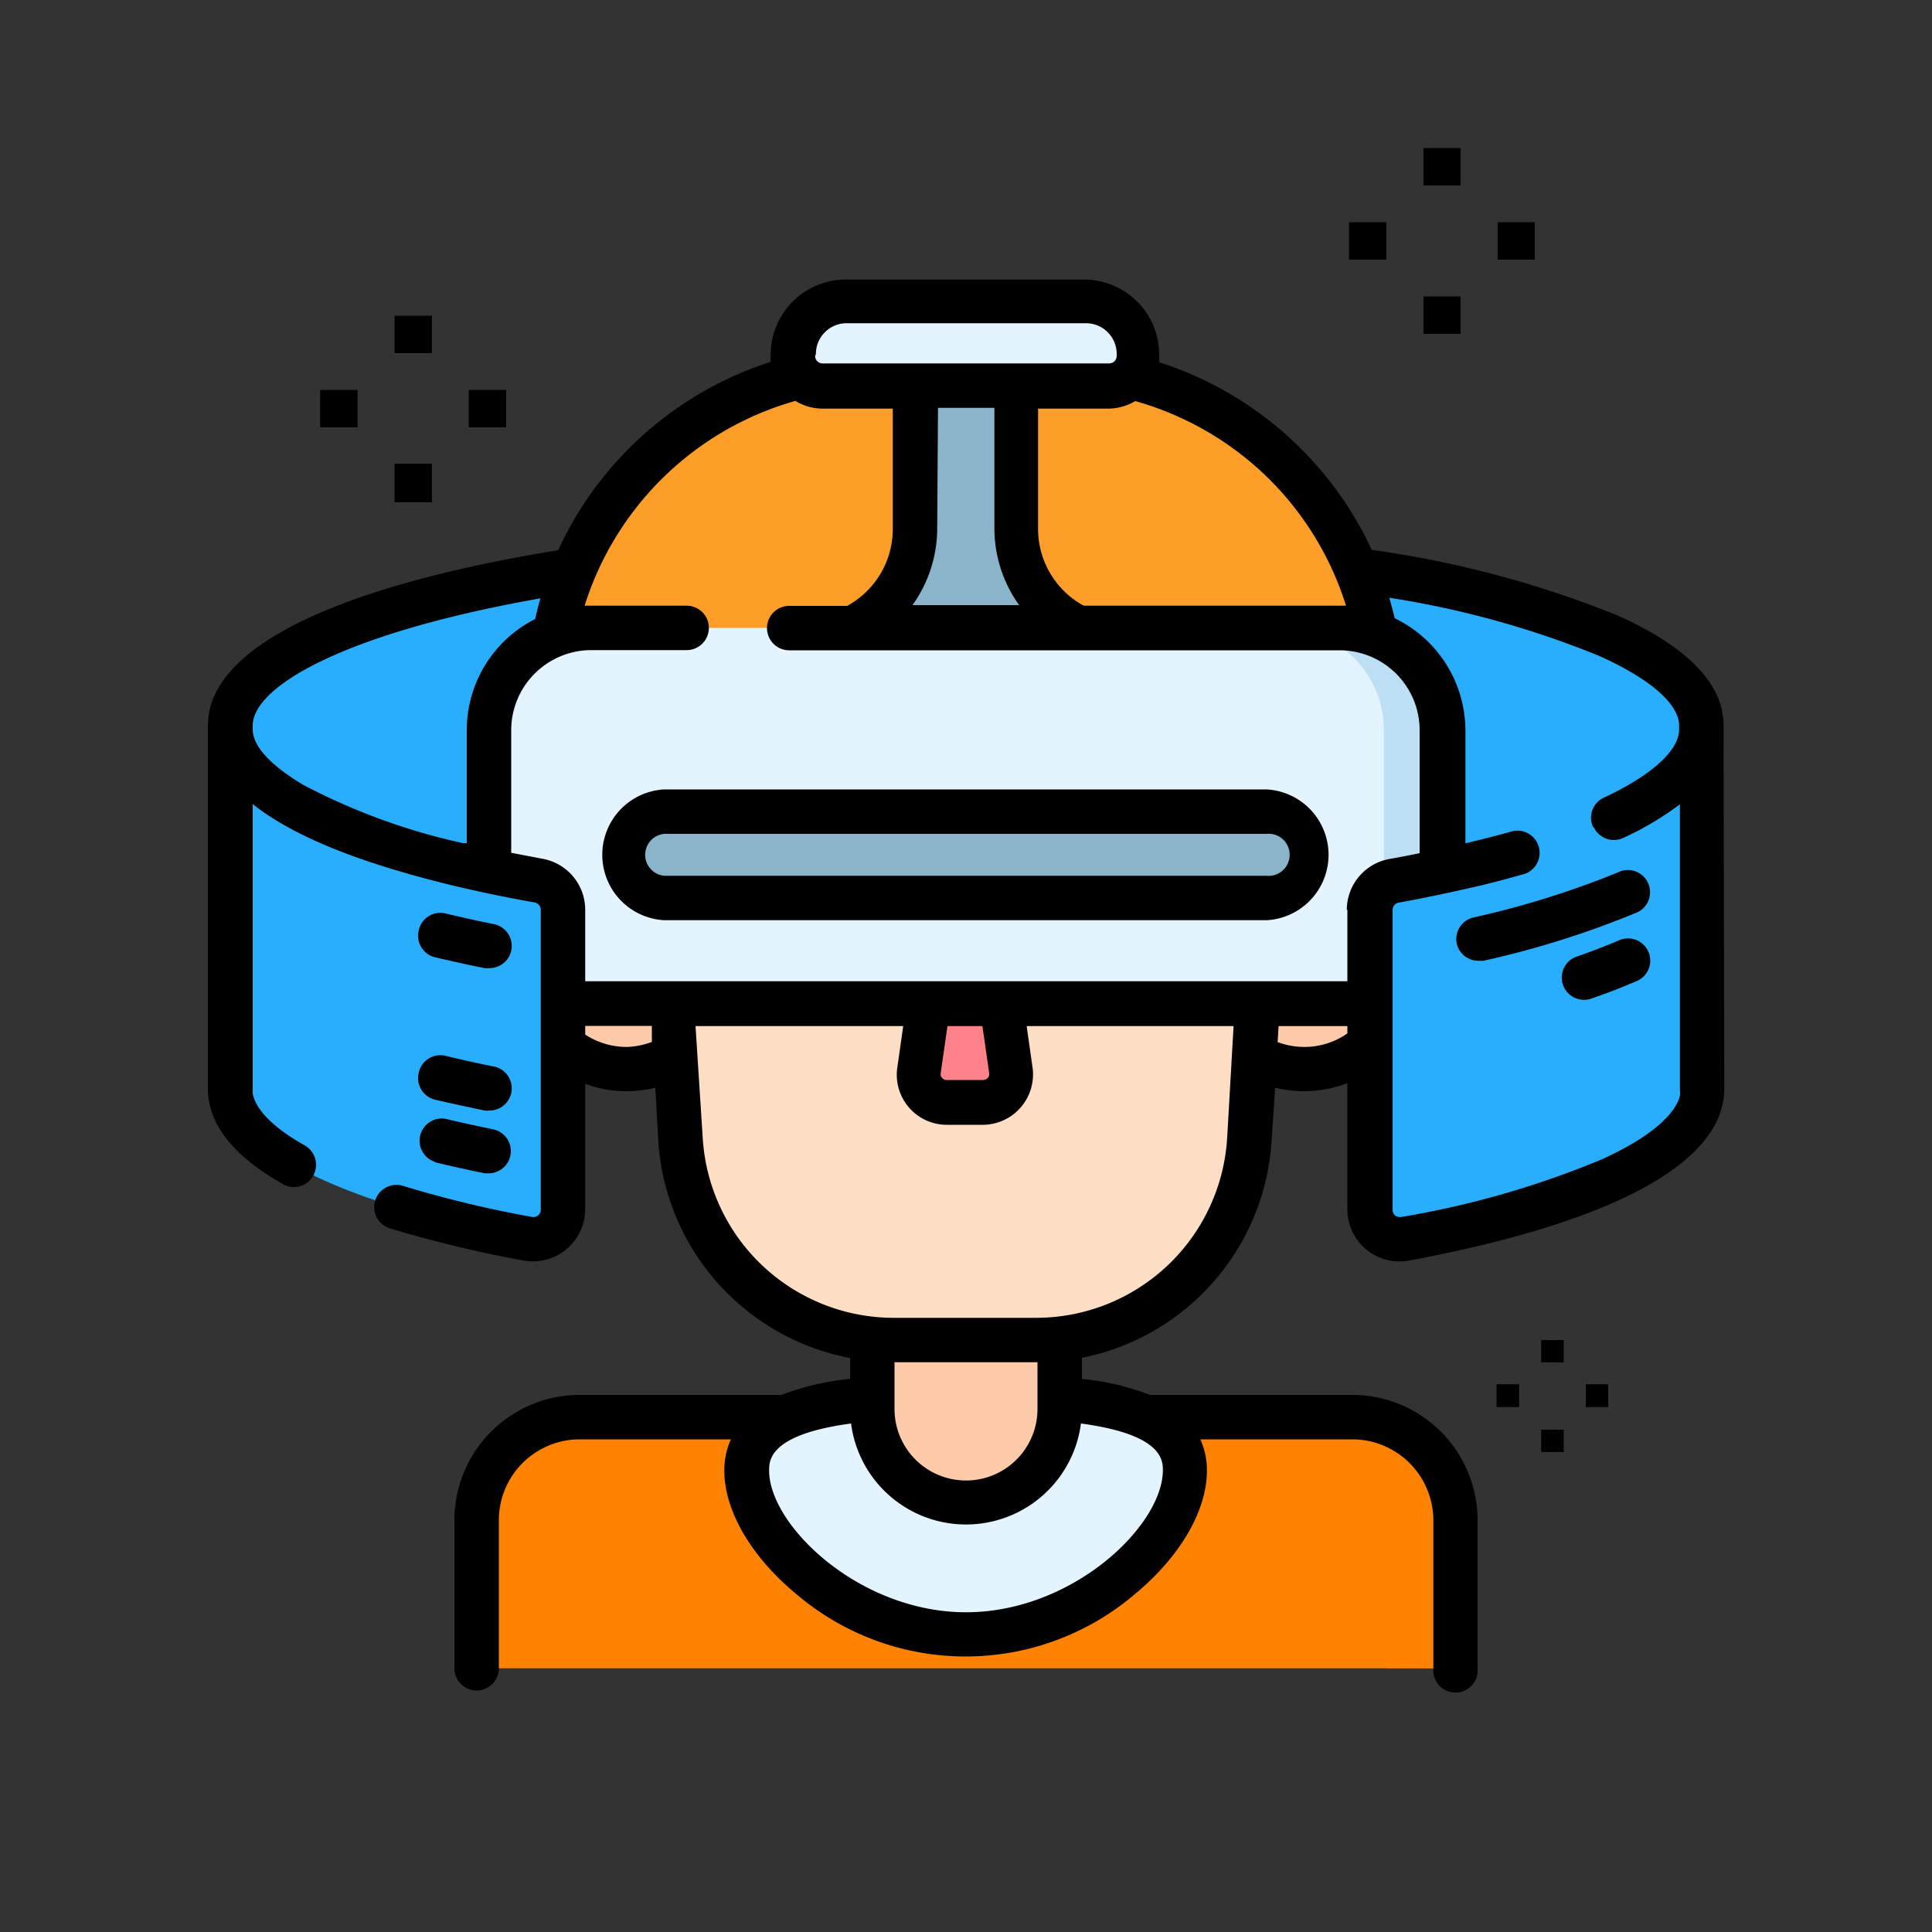
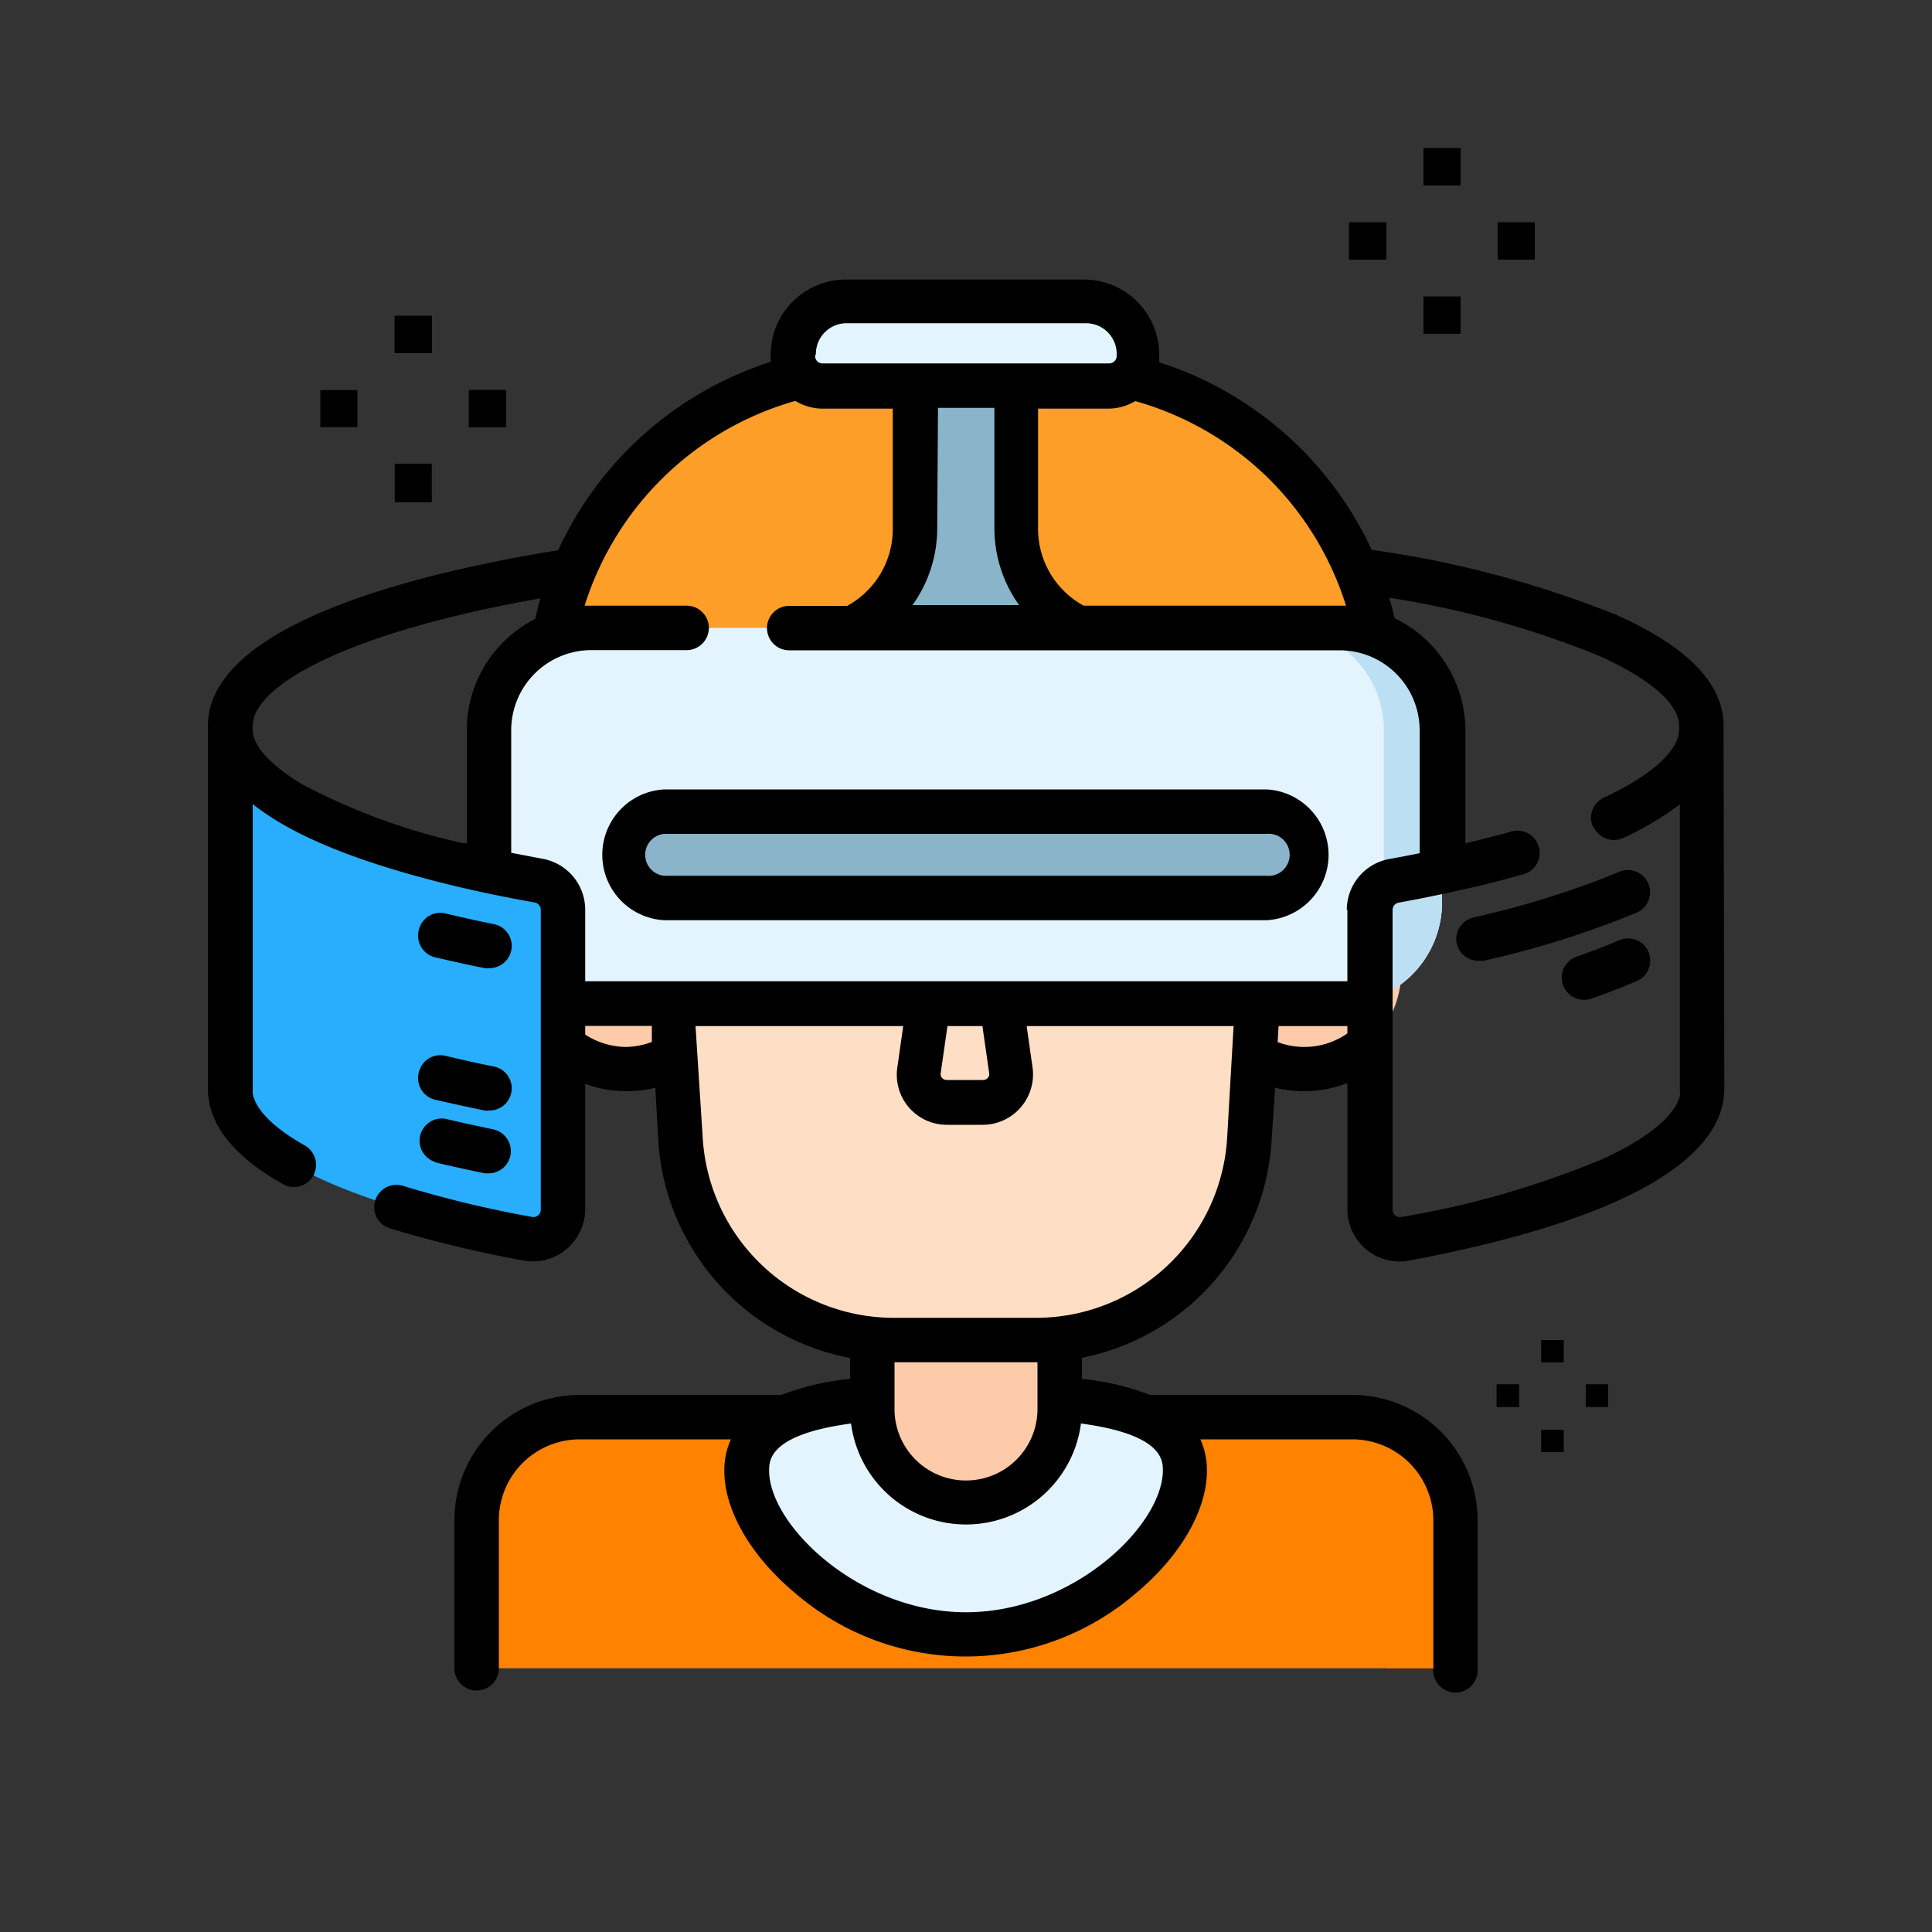
<svg xmlns="http://www.w3.org/2000/svg" id="Слой_1" data-name="Слой 1" viewBox="0 0 100 100">
  <rect x="0" y="0" width="100" height="100" fill="#333333" stroke="none" />
  <defs>
    <style>.cls-1{fill:#28aefc;}.cls-2{fill:#ff8200;}.cls-3{fill:#e3f4ff;}.cls-4{fill:#fecbaa;}.cls-5{fill:#fd9e28;}.cls-6{fill:#fedfc5;}.cls-7{fill:#fd8289;}.cls-8{fill:#89b4c9;}.cls-9{fill:#bddff4;}</style>
  </defs>
  <title>очки</title>
-   <path class="cls-1" d="M88.07,48.62c0-5.79,0-10.21,0-11.07C88,32.24,71,28,50,28.15c-21-.12-38,4.09-38.06,9.4,0,.86,0,5.28,0,11.07Z" />
  <path class="cls-2" d="M75.29,86.35H24.66V78.69A5.34,5.34,0,0,1,30,73.35H70a5.34,5.34,0,0,1,5.34,5.34Z" />
  <path class="cls-2" d="M75.29,78.69v7.66H71.8V78.69a5.34,5.34,0,0,0-5.34-5.34H70A5.34,5.34,0,0,1,75.29,78.69Z" />
  <path class="cls-3" d="M61.31,76.12c0,3.41-5.07,8.47-11.34,8.47s-11.33-5.06-11.33-8.47S43.71,72.24,50,72.24,61.31,72.71,61.31,76.12Z" />
  <path class="cls-4" d="M50,77.78a4.86,4.86,0,0,1-4.85-4.86V66.7h9.7v6.22A4.86,4.86,0,0,1,50,77.78Z" />
  <path class="cls-5" d="M61.92,49.28H38a9.59,9.59,0,0,1-9.59-9.59V36.11A17.1,17.1,0,0,1,45.49,19H54.4a17.09,17.09,0,0,1,17.1,17.1v3.58A9.58,9.58,0,0,1,61.92,49.28Z" />
  <path class="cls-4" d="M72.53,50.27a5.07,5.07,0,1,1-5.06-5.07A5.07,5.07,0,0,1,72.53,50.27Z" />
  <path class="cls-4" d="M37.5,50.27a5.07,5.07,0,1,1-5.07-5.07A5.07,5.07,0,0,1,37.5,50.27Z" />
  <path class="cls-6" d="M34.32,42.94l.9,16A11.06,11.06,0,0,0,46.27,69.36h7.36a11.06,11.06,0,0,0,11-10.44l.91-16Z" />
-   <path class="cls-7" d="M50.87,57.05H49a1.46,1.46,0,0,1-1.44-1.67l.91-6.33a1.46,1.46,0,0,1,2.89,0l.92,6.33A1.46,1.46,0,0,1,50.87,57.05Z" />
  <path class="cls-8" d="M52.58,27.36V19.47H47.37v7.89a5.7,5.7,0,0,1-5.7,5.7v3.36H58.28V33.06A5.7,5.7,0,0,1,52.58,27.36Z" />
  <path class="cls-3" d="M69.34,52H30.61a5.29,5.29,0,0,1-5.3-5.29V37.79a5.29,5.29,0,0,1,5.3-5.29H69.34a5.29,5.29,0,0,1,5.3,5.29v8.88A5.29,5.29,0,0,1,69.34,52Z" />
  <path class="cls-9" d="M74.64,37.79v8.88A5.3,5.3,0,0,1,69.34,52h-3a5.29,5.29,0,0,0,5.29-5.29V37.79a5.29,5.29,0,0,0-5.29-5.29h3A5.3,5.3,0,0,1,74.64,37.79Z" />
  <path class="cls-3" d="M57.38,20H42.57A1.54,1.54,0,0,1,41,18.47v-.11a2.74,2.74,0,0,1,2.74-2.74H56.17a2.74,2.74,0,0,1,2.74,2.74v.11A1.54,1.54,0,0,1,57.38,20Z" />
  <path class="cls-1" d="M29.15,47.09V62.61a1.53,1.53,0,0,1-1.81,1.51c-9-1.68-14.9-4.33-15.37-7.34a2.56,2.56,0,0,1,0-.39V37.76c0,2.73,4.51,5.2,11.76,7,1.31.31,2.7.61,4.18.87A1.55,1.55,0,0,1,29.15,47.09Z" />
-   <path class="cls-1" d="M88.07,37.76V56.39A3.07,3.07,0,0,1,88,57c-.71,2.92-6.57,5.49-15.32,7.13a1.53,1.53,0,0,1-1.82-1.5V47.09a1.52,1.52,0,0,1,1.26-1.5c1.26-.23,2.46-.48,3.59-.74C83.31,43.09,88.07,40.56,88.07,37.76Z" />
  <path class="cls-8" d="M65.56,46.48H34.39a2.24,2.24,0,1,1,0-4.47H65.56a2.24,2.24,0,1,1,0,4.47Z" />
  <path d="M22.52,49.55c.83.19,1.69.39,2.57.56a.85.85,0,0,0,.23,0,1.15,1.15,0,0,0,.23-2.28c-.86-.17-1.69-.36-2.49-.55a1.14,1.14,0,0,0-1.38.85A1.15,1.15,0,0,0,22.52,49.55Z" />
  <path d="M22.52,60.16c.83.2,1.69.39,2.57.57l.23,0a1.15,1.15,0,0,0,.23-2.27c-.86-.18-1.69-.36-2.49-.55a1.15,1.15,0,0,0-.54,2.23Z" />
  <path d="M22.52,56.92c.83.19,1.69.38,2.57.56a.85.85,0,0,0,.23,0,1.15,1.15,0,0,0,.23-2.28c-.86-.17-1.69-.36-2.49-.55a1.14,1.14,0,0,0-1.38.85A1.15,1.15,0,0,0,22.52,56.92Z" />
  <path d="M75.4,48.84a1.15,1.15,0,0,0,1.12.89l.26,0a47.84,47.84,0,0,0,7.85-2.46,1.15,1.15,0,1,0-.9-2.11,46.49,46.49,0,0,1-7.47,2.33A1.15,1.15,0,0,0,75.4,48.84Z" />
  <path d="M83.73,48.7c-.65.28-1.37.55-2.11.81A1.15,1.15,0,0,0,82,51.75a1,1,0,0,0,.38-.07c.8-.27,1.56-.57,2.26-.87a1.15,1.15,0,1,0-.9-2.11Z" />
  <path d="M65.56,40.86H34.38a3.39,3.39,0,0,0,0,6.77H65.56a3.39,3.39,0,0,0,0-6.77Zm0,4.47H34.38a1.09,1.09,0,0,1,0-2.17H65.56a1.09,1.09,0,1,1,0,2.17Z" />
  <path d="M89.21,37.55c0-2.16-1.87-4.08-5.52-5.71A53.79,53.79,0,0,0,71,28.46,18.28,18.28,0,0,0,60,18.75a2.62,2.62,0,0,0,0-.28v-.11a3.89,3.89,0,0,0-3.88-3.89H43.77a3.89,3.89,0,0,0-3.88,3.89v.11a2.26,2.26,0,0,0,0,.26,18.23,18.23,0,0,0-11,9.75c-6.78,1.09-18.1,3.72-18.13,9.07V56.39a3.51,3.51,0,0,0,.05.55v0c.25,1.59,1.54,3.06,3.84,4.35a1.14,1.14,0,0,0,1.56-.43,1.16,1.16,0,0,0-.43-1.57c-1.61-.9-2.56-1.86-2.7-2.7,0-.09,0-.16,0-.22V41.62c2.51,2,6.65,3.31,10.34,4.21,1.34.32,2.77.62,4.25.88a.39.39,0,0,1,.32.38V62.62a.38.38,0,0,1-.44.37,57.87,57.87,0,0,1-6.69-1.61,1.15,1.15,0,0,0-.68,2.2,62.83,62.83,0,0,0,6.94,1.67,2.71,2.71,0,0,0,3.17-2.63V56.1a6.17,6.17,0,0,0,2.13.38,6.28,6.28,0,0,0,1.5-.18L34.07,59A12.23,12.23,0,0,0,44,70.29v1.08a13.66,13.66,0,0,0-3.55.83H30a6.49,6.49,0,0,0-6.48,6.49v7.66a1.15,1.15,0,0,0,2.3,0V78.69A4.19,4.19,0,0,1,30,74.5h7.83a3.9,3.9,0,0,0-.34,1.62c0,2.08,1.4,4.47,3.74,6.4a13.5,13.5,0,0,0,17.5,0c2.34-1.93,3.74-4.32,3.74-6.4a3.9,3.9,0,0,0-.34-1.62H70a4.2,4.2,0,0,1,4.19,4.19v7.66a1.15,1.15,0,1,0,2.29,0V78.69A6.49,6.49,0,0,0,70,72.2H59.52A13.46,13.46,0,0,0,56,71.37V70.28A12.22,12.22,0,0,0,65.82,59L66,56.3a6.26,6.26,0,0,0,1.49.18,6.15,6.15,0,0,0,2.25-.42v6.56a2.7,2.7,0,0,0,3.18,2.63c12.37-2.32,15.65-5.63,16.22-8a3.7,3.7,0,0,0,.11-.87S89.21,37.57,89.21,37.55ZM66,25.11a16,16,0,0,1,3.67,6.24H56.09a4.53,4.53,0,0,1-2.36-4V21.15h3.64a2.74,2.74,0,0,0,1.39-.39A16,16,0,0,1,66,25.11Zm-17.45-4h2.92v6.21a6.83,6.83,0,0,0,1.28,4H47.23a6.83,6.83,0,0,0,1.28-4Zm-6.32-2.79a1.59,1.59,0,0,1,1.58-1.59h12.4a1.59,1.59,0,0,1,1.59,1.59v.11a.39.39,0,0,1-.39.38H42.57a.38.38,0,0,1-.38-.38ZM15.67,40.61c-1.67-1-2.59-2-2.59-2.85v-.2c0-2,4.64-4.78,14.89-6.59-.1.35-.19.71-.27,1.07a6.45,6.45,0,0,0-3.54,5.75v5.85l-.2,0A32.68,32.68,0,0,1,15.67,40.61ZM32.42,54.19a3.94,3.94,0,0,1-2.13-.64V53.1h3.45l0,.83A4,4,0,0,1,32.42,54.19ZM50,83.45c-5.53,0-10.19-4.5-10.19-7.33,0-.53,0-1.87,4.24-2.44a6,6,0,0,0,11.9,0c4.24.57,4.24,1.91,4.24,2.44C60.16,79,55.5,83.45,50,83.45Zm3.7-10.52a3.7,3.7,0,1,1-7.4,0V70.51h7.4Zm-.05-4.72H46.27a9.91,9.91,0,0,1-9.9-9.36L36,53.11H46.75l-.3,2.11a2.59,2.59,0,0,0,2.58,3h1.83a2.61,2.61,0,0,0,2.58-3l-.3-2.11H63.85l-.33,5.74A9.91,9.91,0,0,1,53.62,68.21Zm-2.8-15.1.35,2.44a.28.28,0,0,1-.07.24.32.32,0,0,1-.24.11H49a.3.3,0,0,1-.24-.11.28.28,0,0,1-.07-.24l.35-2.44Zm16.64,1.08a4,4,0,0,1-1.36-.25l.05-.83h3.56v.38A3.9,3.9,0,0,1,67.46,54.19Zm2.25-7.1v3.7l-.37,0H30.29V47.09a2.68,2.68,0,0,0-2.21-2.64l-1.62-.31V37.79a4.15,4.15,0,0,1,4.14-4.14h4.94a1.15,1.15,0,0,0,0-2.3H30.26A16,16,0,0,1,41.17,20.75a2.69,2.69,0,0,0,1.4.4h3.64v6.21a4.53,4.53,0,0,1-2.36,4h-3a1.15,1.15,0,0,0,0,2.3H69.34a4.14,4.14,0,0,1,4.14,4.14v6.36q-.77.16-1.56.3A2.68,2.68,0,0,0,69.71,47.09Zm12.75-4.28a1.15,1.15,0,0,0,1.53.56,15.42,15.42,0,0,0,2.93-1.74V56.4a1.22,1.22,0,0,1,0,.32c-.15.6-.86,1.83-4,3.27a47,47,0,0,1-10.42,3,.41.41,0,0,1-.32-.08.38.38,0,0,1-.13-.29V47.09a.38.38,0,0,1,.32-.37c1.27-.23,2.5-.49,3.64-.75,1-.22,1.88-.46,2.74-.7a1.15,1.15,0,1,0-.62-2.21c-.73.2-1.51.4-2.31.59V37.79A6.47,6.47,0,0,0,72.19,32c-.09-.36-.18-.71-.28-1.06a48.21,48.21,0,0,1,10.84,3c2.64,1.18,4.16,2.49,4.16,3.62,0,0,0,.09,0,.13v.07c0,1.08-1.42,2.37-3.9,3.53A1.14,1.14,0,0,0,82.46,42.81Z" />
  <path d="M20.43,16.35h1.92v1.92H20.43Z" />
  <path d="M20.43,24h1.92V26H20.43Z" />
-   <path d="M16.58,20.19H18.5v1.92H16.58Z" />
  <path d="M24.27,20.19h1.92v1.92H24.27Z" />
  <path d="M20.43,16.35h1.92v1.92H20.43Z" />
-   <path d="M20.43,24h1.92V26H20.43Z" />
  <path d="M16.58,20.19H18.5v1.92H16.58Z" />
  <path d="M24.27,20.19h1.92v1.92H24.27Z" />
  <path d="M79.78,69.36h1.15v1.15H79.78Z" />
  <path d="M79.78,74h1.15v1.15H79.78Z" />
  <path d="M77.47,71.66h1.15v1.16H77.47Z" />
  <path d="M82.08,71.66h1.15v1.16H82.08Z" />
  <path d="M79.78,69.36h1.15v1.15H79.78Z" />
  <path d="M79.78,74h1.15v1.15H79.78Z" />
  <path d="M77.47,71.66h1.15v1.16H77.47Z" />
  <path d="M82.08,71.66h1.15v1.16H82.08Z" />
  <path d="M73.68,7.67H75.6V9.59H73.68Z" />
  <path d="M73.68,15.35H75.6v1.92H73.68Z" />
  <path d="M69.83,11.51h1.92v1.92H69.83Z" />
  <path d="M77.52,11.51h1.92v1.92H77.52Z" />
  <path d="M73.68,7.67H75.6V9.59H73.68Z" />
  <path d="M73.68,15.35H75.6v1.92H73.68Z" />
  <path d="M69.83,11.51h1.92v1.92H69.83Z" />
  <path d="M77.52,11.51h1.92v1.92H77.52Z" />
</svg>